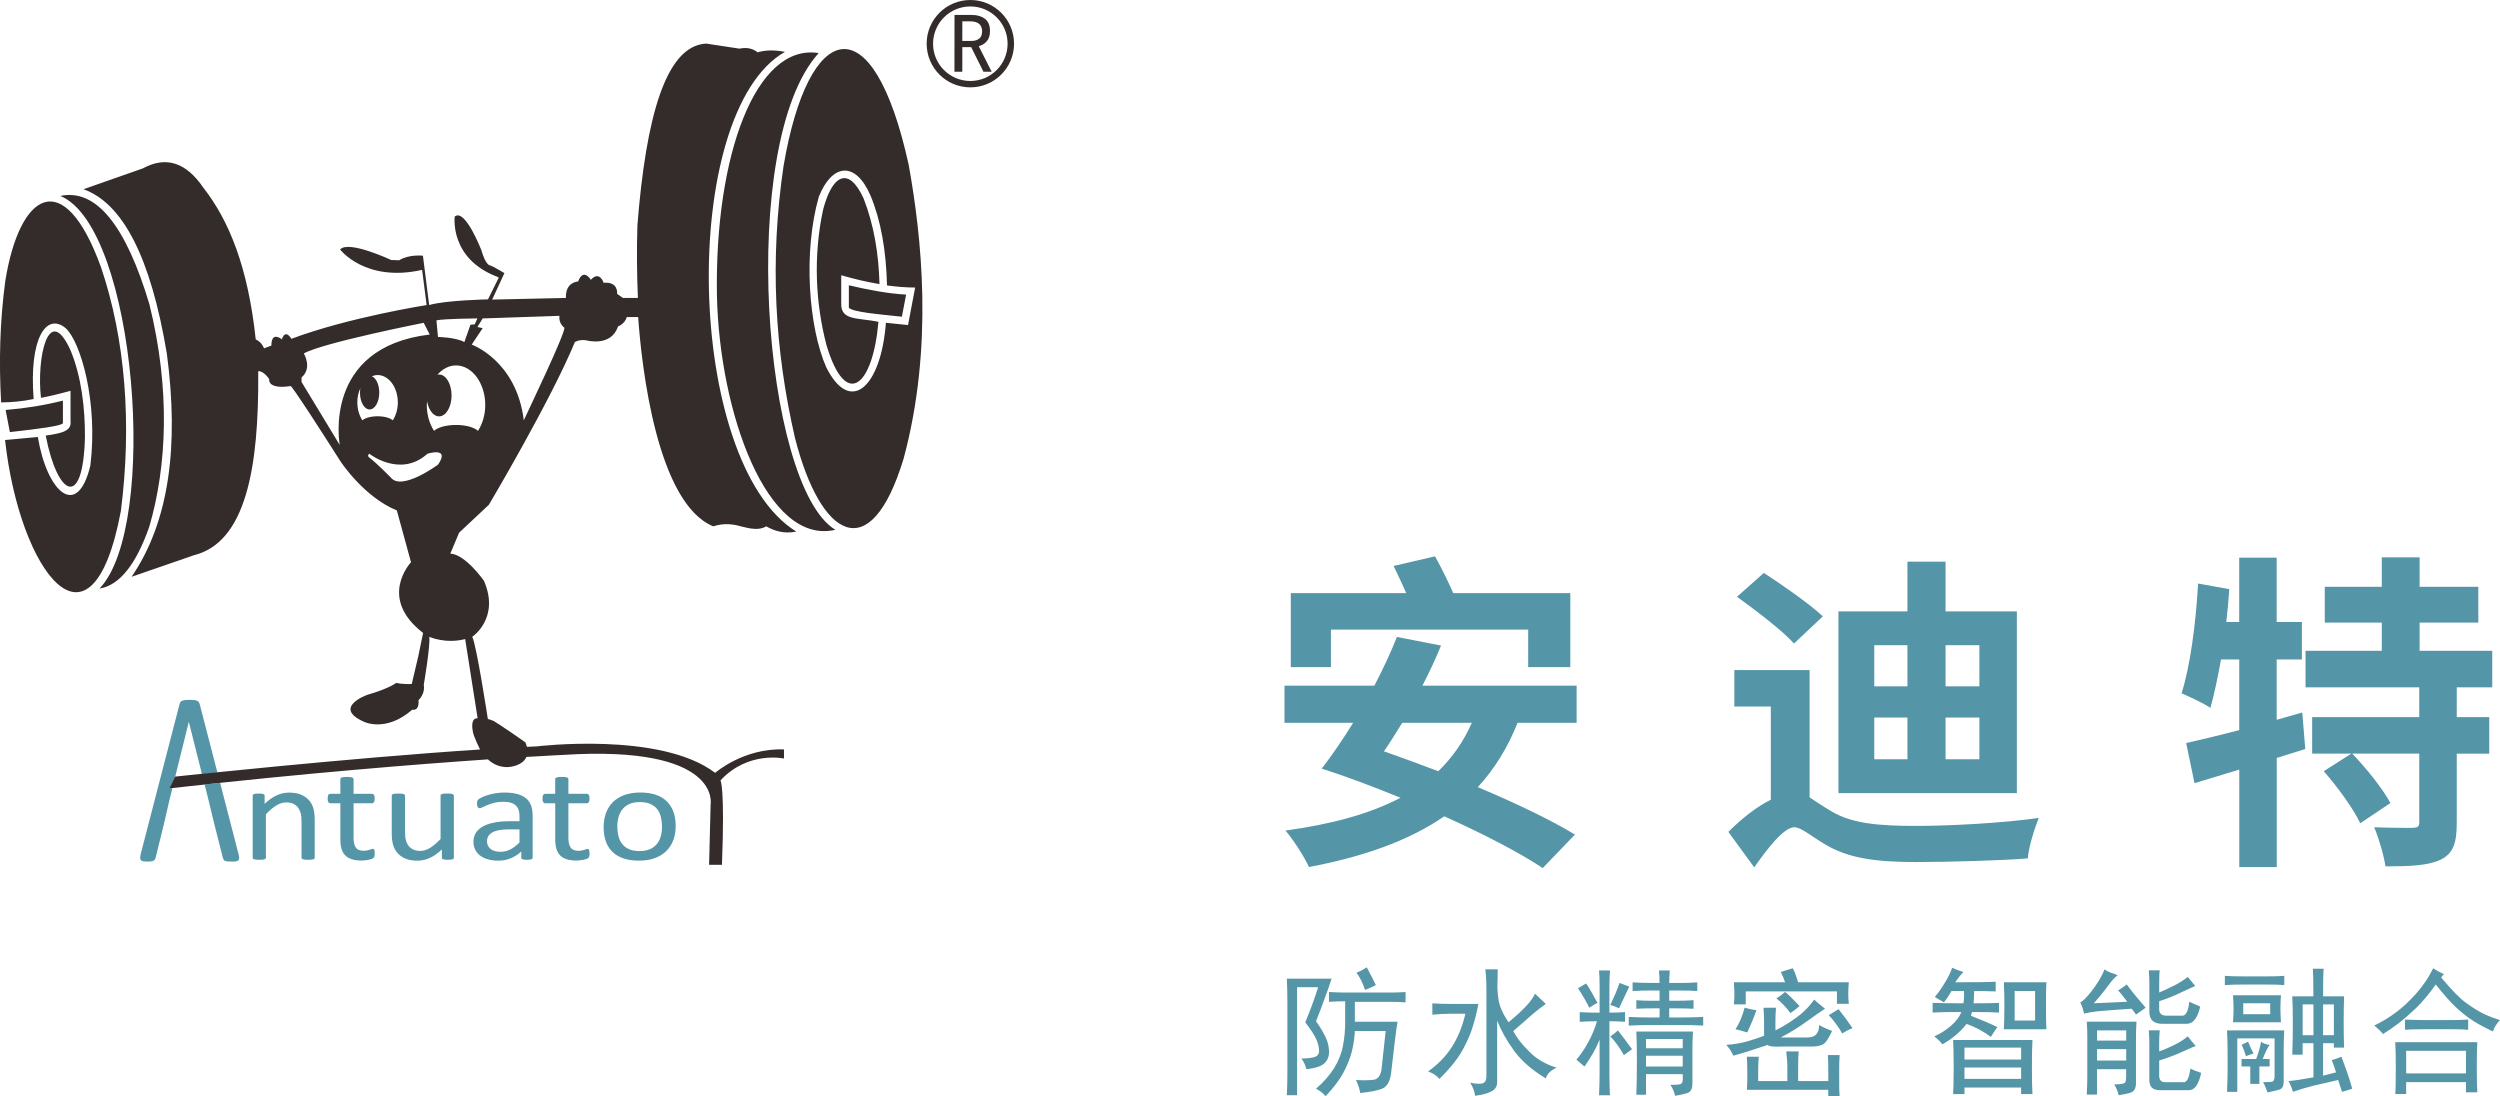
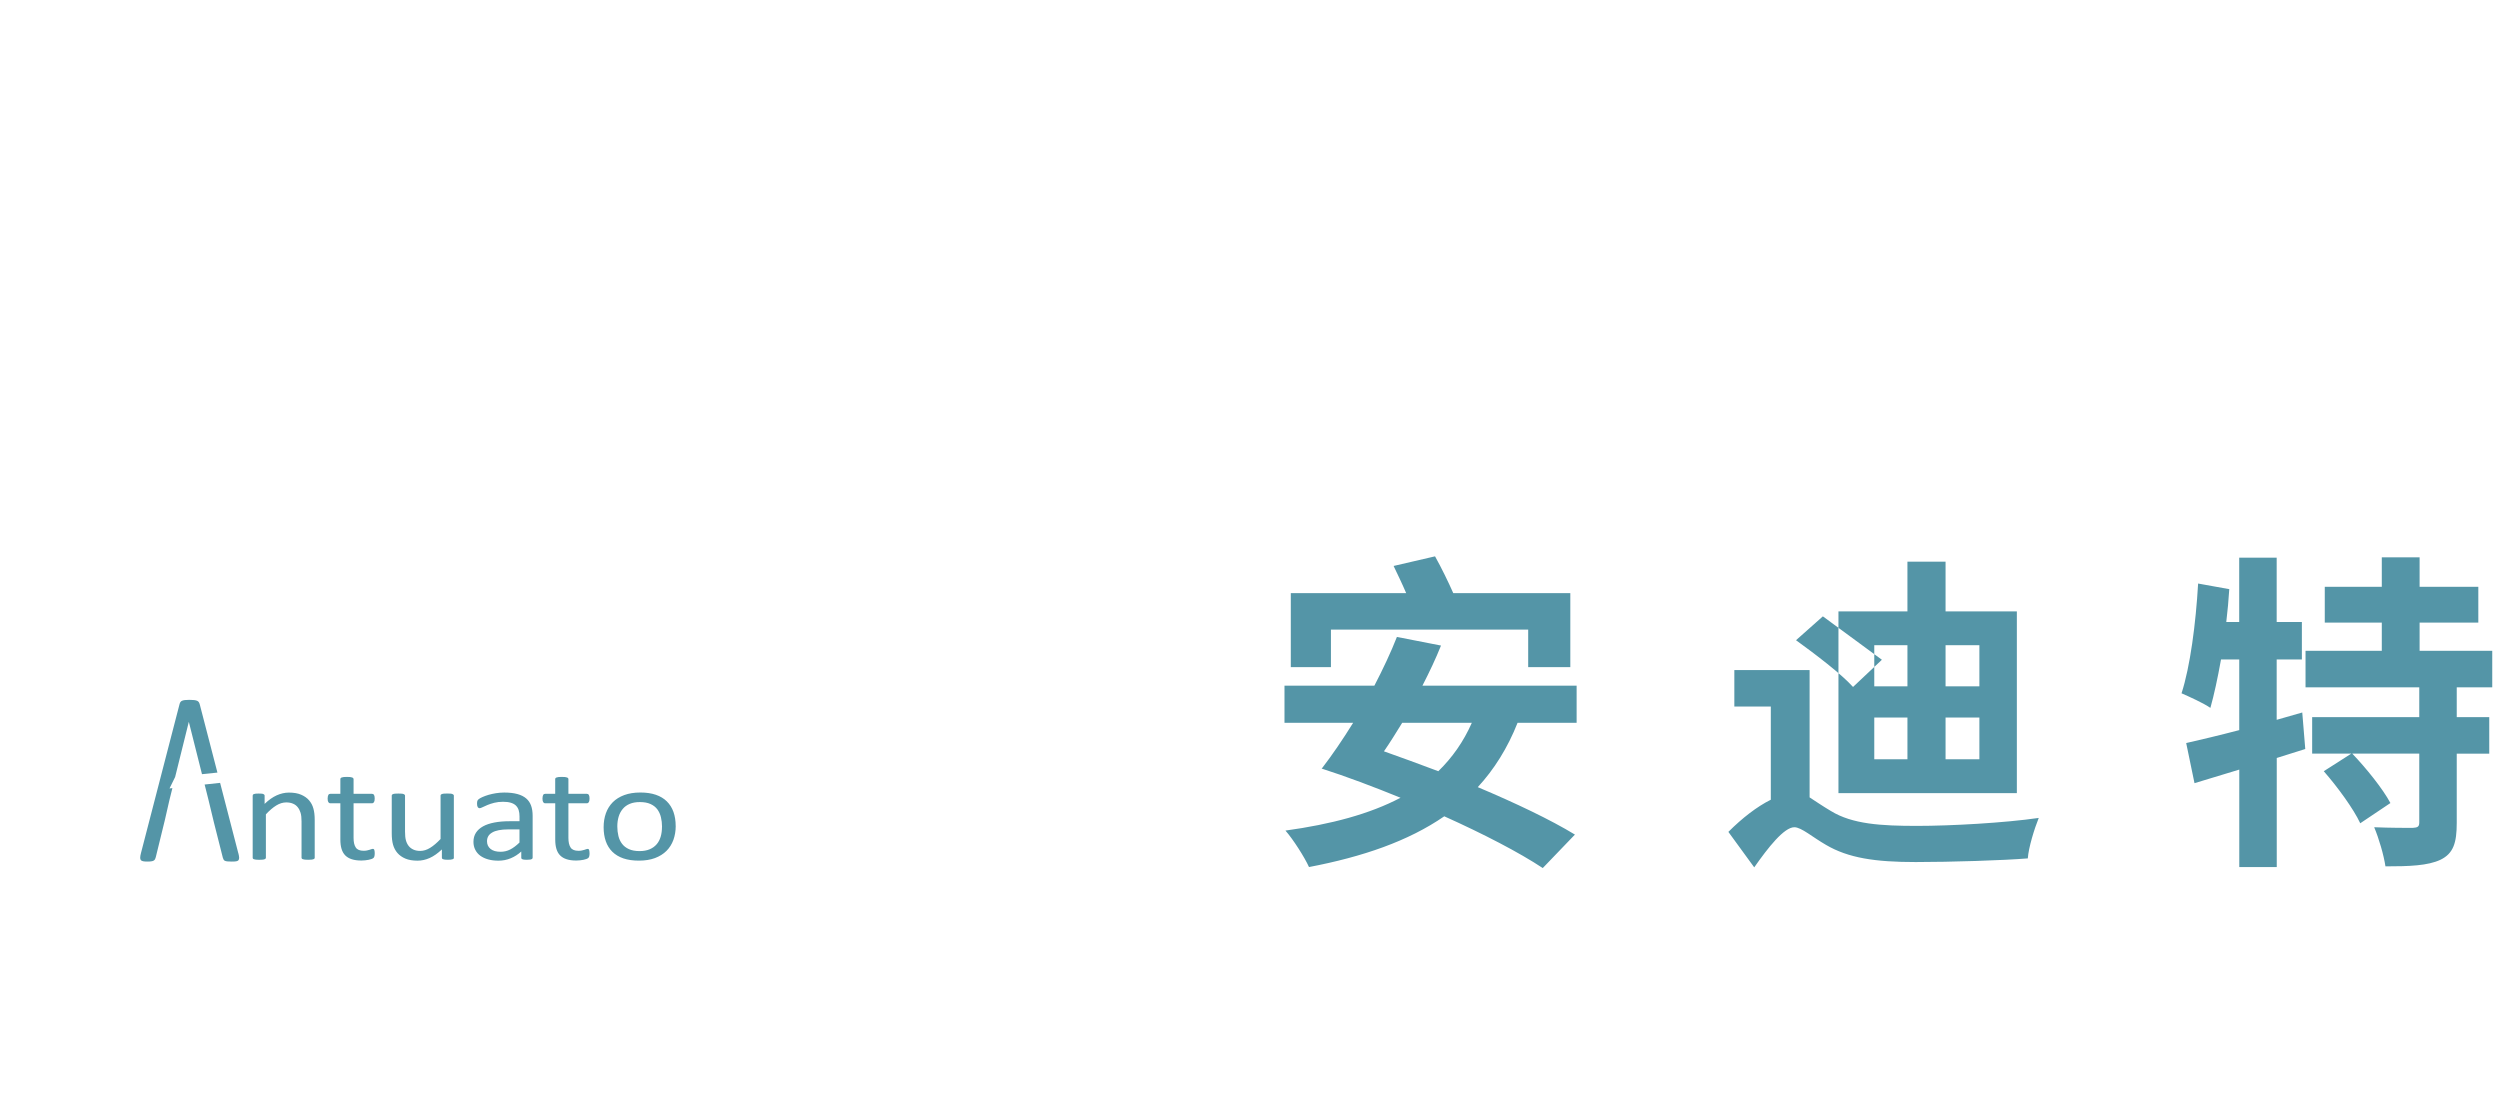
<svg xmlns="http://www.w3.org/2000/svg" xml:space="preserve" width="63.83mm" height="27.989mm" version="1.1" style="shape-rendering:geometricPrecision; text-rendering:geometricPrecision; image-rendering:optimizeQuality; fill-rule:evenodd; clip-rule:evenodd" viewBox="0 0 725.17 317.99">
  <defs>
    <style type="text/css">
   
    .fil1 {fill:#332C2B}
    .fil2 {fill:#5495A7}
    .fil0 {fill:#5495A7;fill-rule:nonzero}
   
  </style>
  </defs>
  <g id="图层_x0020_1">
    <g id="_2424427605184">
      <path class="fil0" d="M91.29 248.78c0,0.11 -0.03,0.19 -0.09,0.27 -0.07,0.08 -0.17,0.14 -0.31,0.19 -0.14,0.06 -0.33,0.09 -0.58,0.12 -0.25,0.02 -0.56,0.04 -0.93,0.04 -0.38,0 -0.7,-0.01 -0.95,-0.04 -0.25,-0.03 -0.44,-0.07 -0.58,-0.12 -0.14,-0.05 -0.24,-0.11 -0.3,-0.19 -0.06,-0.08 -0.09,-0.16 -0.09,-0.27l0 -10.53c0,-1.03 -0.09,-1.85 -0.28,-2.48 -0.19,-0.62 -0.46,-1.16 -0.82,-1.61 -0.36,-0.46 -0.81,-0.8 -1.38,-1.04 -0.57,-0.24 -1.22,-0.36 -1.96,-0.36 -0.96,0 -1.92,0.29 -2.88,0.88 -0.96,0.59 -1.97,1.44 -3.02,2.58l0 12.57c0,0.11 -0.03,0.19 -0.1,0.27 -0.06,0.08 -0.16,0.14 -0.3,0.19 -0.14,0.06 -0.33,0.09 -0.58,0.12 -0.25,0.02 -0.56,0.04 -0.95,0.04 -0.37,0 -0.68,-0.01 -0.93,-0.04 -0.25,-0.03 -0.44,-0.07 -0.59,-0.12 -0.15,-0.05 -0.25,-0.11 -0.3,-0.19 -0.05,-0.08 -0.08,-0.16 -0.08,-0.27l0 -17.98c0,-0.1 0.03,-0.2 0.07,-0.27 0.04,-0.07 0.14,-0.14 0.27,-0.2 0.14,-0.06 0.32,-0.1 0.54,-0.12 0.22,-0.02 0.5,-0.03 0.86,-0.03 0.34,0 0.62,0.01 0.85,0.03 0.22,0.02 0.4,0.06 0.52,0.12 0.12,0.06 0.21,0.13 0.27,0.2 0.06,0.07 0.08,0.17 0.08,0.27l0 2.38c1.18,-1.14 2.35,-1.96 3.52,-2.49 1.17,-0.52 2.35,-0.79 3.54,-0.79 1.4,0 2.57,0.2 3.52,0.61 0.95,0.41 1.73,0.95 2.31,1.63 0.59,0.68 1.01,1.47 1.26,2.39 0.26,0.91 0.38,2.01 0.38,3.29l0 10.96zm-22.17 -1.28l-5.28 -20.41c-1.49,0.16 -2.98,0.32 -4.49,0.48l1.06 4.22 0.19 0.78 1.45 6.03 2.58 10.2c0.07,0.22 0.15,0.39 0.22,0.54 0.07,0.14 0.2,0.26 0.36,0.35 0.17,0.08 0.41,0.14 0.72,0.18 0.32,0.04 0.74,0.05 1.28,0.05 0.53,0 0.96,-0.02 1.27,-0.07 0.31,-0.04 0.54,-0.15 0.68,-0.32 0.14,-0.16 0.2,-0.41 0.2,-0.73 -0.01,-0.32 -0.08,-0.75 -0.22,-1.28zm-6.06 -23.4l-5.12 -19.76c-0.07,-0.26 -0.16,-0.49 -0.28,-0.66 -0.12,-0.18 -0.29,-0.32 -0.51,-0.41 -0.22,-0.09 -0.51,-0.16 -0.88,-0.2 -0.36,-0.04 -0.82,-0.06 -1.37,-0.06 -0.51,0 -0.94,0.02 -1.27,0.06 -0.33,0.04 -0.61,0.11 -0.82,0.2 -0.22,0.09 -0.38,0.23 -0.49,0.4 -0.11,0.17 -0.2,0.38 -0.26,0.64l-11.18 43.16c-0.14,0.53 -0.21,0.96 -0.22,1.27 -0.01,0.33 0.05,0.57 0.18,0.74 0.13,0.18 0.35,0.28 0.67,0.35 0.32,0.06 0.72,0.09 1.22,0.09 0.48,0 0.87,-0.02 1.17,-0.07 0.3,-0.04 0.53,-0.12 0.7,-0.23 0.16,-0.11 0.29,-0.24 0.37,-0.4 0.08,-0.15 0.15,-0.34 0.2,-0.55l2.65 -10.83 1.2 -5.26 0.14 -0.6 0.84 -3.37c-0.28,0.03 -0.56,0.06 -0.84,0.1l1.63 -3.32 3.96 -15.97 0.02 0 3.81 15.15c1.35,-0.14 2.84,-0.29 4.48,-0.46zm132.94 15.49c0,1.46 -0.23,2.81 -0.67,4.04 -0.45,1.23 -1.12,2.3 -2.01,3.19 -0.89,0.89 -2.01,1.59 -3.35,2.09 -1.34,0.5 -2.89,0.74 -4.66,0.74 -1.72,0 -3.22,-0.22 -4.49,-0.65 -1.28,-0.44 -2.34,-1.08 -3.2,-1.92 -0.85,-0.84 -1.48,-1.86 -1.9,-3.05 -0.42,-1.2 -0.63,-2.56 -0.63,-4.08 0,-1.46 0.22,-2.81 0.66,-4.05 0.44,-1.23 1.11,-2.29 1.99,-3.19 0.89,-0.89 2,-1.58 3.34,-2.08 1.33,-0.49 2.88,-0.74 4.67,-0.74 1.72,0 3.21,0.22 4.49,0.66 1.28,0.44 2.34,1.08 3.19,1.92 0.85,0.84 1.49,1.86 1.92,3.06 0.42,1.2 0.64,2.55 0.64,4.06zm-3.97 0.22l0 0c0,-0.97 -0.11,-1.89 -0.32,-2.76 -0.21,-0.87 -0.56,-1.62 -1.04,-2.28 -0.49,-0.65 -1.14,-1.16 -1.97,-1.54 -0.83,-0.38 -1.86,-0.57 -3.09,-0.57 -1.14,0 -2.12,0.17 -2.94,0.52 -0.82,0.34 -1.5,0.83 -2.03,1.47 -0.53,0.63 -0.93,1.38 -1.19,2.24 -0.26,0.87 -0.39,1.81 -0.39,2.83 0,0.99 0.11,1.91 0.32,2.78 0.21,0.87 0.56,1.62 1.06,2.27 0.49,0.65 1.15,1.16 1.98,1.54 0.83,0.38 1.86,0.57 3.09,0.57 1.12,0 2.1,-0.17 2.93,-0.52 0.83,-0.35 1.5,-0.84 2.04,-1.46 0.53,-0.62 0.92,-1.37 1.17,-2.23 0.25,-0.87 0.37,-1.82 0.37,-2.86zm-21.02 7.65c0,0.39 -0.03,0.69 -0.09,0.92 -0.06,0.22 -0.15,0.39 -0.28,0.5 -0.13,0.11 -0.31,0.21 -0.56,0.3 -0.24,0.09 -0.53,0.17 -0.84,0.23 -0.32,0.06 -0.65,0.11 -1.01,0.15 -0.36,0.04 -0.71,0.06 -1.07,0.06 -1.09,0 -2.01,-0.12 -2.79,-0.37 -0.77,-0.24 -1.41,-0.62 -1.9,-1.12 -0.5,-0.5 -0.85,-1.13 -1.08,-1.9 -0.23,-0.76 -0.34,-1.67 -0.34,-2.71l0 -10.51 -2.93 0c-0.23,0 -0.42,-0.11 -0.56,-0.32 -0.14,-0.21 -0.21,-0.56 -0.21,-1.04 0,-0.25 0.02,-0.47 0.06,-0.64 0.04,-0.17 0.09,-0.31 0.15,-0.43 0.06,-0.11 0.14,-0.19 0.24,-0.24 0.1,-0.04 0.21,-0.07 0.34,-0.07l2.9 0 0 -4.27c0,-0.1 0.03,-0.18 0.08,-0.26 0.05,-0.08 0.16,-0.15 0.3,-0.21 0.15,-0.06 0.34,-0.1 0.59,-0.13 0.25,-0.03 0.56,-0.04 0.93,-0.04 0.39,0 0.71,0.01 0.96,0.04 0.24,0.03 0.44,0.07 0.58,0.13 0.14,0.06 0.24,0.13 0.3,0.21 0.06,0.08 0.09,0.17 0.09,0.26l0 4.27 5.36 0c0.12,0 0.23,0.03 0.33,0.07 0.09,0.05 0.17,0.13 0.24,0.24 0.07,0.12 0.12,0.26 0.15,0.43 0.03,0.17 0.05,0.39 0.05,0.64 0,0.48 -0.07,0.82 -0.21,1.04 -0.14,0.21 -0.32,0.32 -0.56,0.32l-5.36 0 0 10.03c0,1.24 0.21,2.17 0.64,2.81 0.42,0.64 1.18,0.95 2.29,0.95 0.36,0 0.67,-0.03 0.95,-0.09 0.28,-0.06 0.53,-0.12 0.75,-0.19 0.22,-0.07 0.4,-0.13 0.55,-0.19 0.16,-0.06 0.3,-0.09 0.42,-0.09 0.08,0 0.15,0.02 0.22,0.05 0.07,0.04 0.12,0.1 0.16,0.19 0.04,0.09 0.07,0.22 0.1,0.37 0.03,0.16 0.05,0.36 0.05,0.6zm-16.52 1.34c0,0.16 -0.06,0.28 -0.18,0.36 -0.12,0.08 -0.29,0.14 -0.51,0.18 -0.22,0.04 -0.53,0.06 -0.95,0.06 -0.4,0 -0.72,-0.01 -0.97,-0.06 -0.24,-0.04 -0.41,-0.1 -0.52,-0.18 -0.11,-0.07 -0.16,-0.2 -0.16,-0.36l0 -1.8c-0.91,0.84 -1.93,1.49 -3.05,1.96 -1.12,0.47 -2.31,0.7 -3.56,0.7 -1.1,0 -2.1,-0.12 -2.99,-0.37 -0.89,-0.24 -1.65,-0.61 -2.28,-1.06 -0.63,-0.47 -1.12,-1.04 -1.46,-1.72 -0.35,-0.68 -0.53,-1.45 -0.53,-2.31 0,-1.01 0.24,-1.89 0.72,-2.64 0.48,-0.74 1.17,-1.36 2.07,-1.86 0.9,-0.5 2,-0.86 3.3,-1.11 1.3,-0.25 2.77,-0.37 4.39,-0.37l2.88 0 0 -1.4c0,-0.69 -0.08,-1.3 -0.25,-1.84 -0.17,-0.54 -0.45,-0.97 -0.82,-1.33 -0.38,-0.36 -0.87,-0.62 -1.48,-0.8 -0.6,-0.18 -1.34,-0.27 -2.23,-0.27 -0.94,0 -1.79,0.1 -2.54,0.29 -0.75,0.2 -1.41,0.4 -1.97,0.64 -0.56,0.23 -1.03,0.44 -1.42,0.64 -0.38,0.19 -0.66,0.29 -0.85,0.29 -0.13,0 -0.23,-0.02 -0.32,-0.08 -0.09,-0.05 -0.17,-0.13 -0.24,-0.24 -0.07,-0.11 -0.12,-0.25 -0.15,-0.41 -0.03,-0.17 -0.05,-0.35 -0.05,-0.55 0,-0.34 0.03,-0.6 0.08,-0.79 0.06,-0.2 0.18,-0.37 0.4,-0.55 0.21,-0.17 0.57,-0.38 1.08,-0.61 0.51,-0.23 1.1,-0.44 1.76,-0.64 0.66,-0.19 1.39,-0.35 2.18,-0.48 0.79,-0.12 1.59,-0.19 2.39,-0.19 1.5,0 2.78,0.15 3.83,0.44 1.05,0.29 1.9,0.72 2.56,1.29 0.65,0.56 1.12,1.27 1.41,2.1 0.3,0.84 0.44,1.82 0.44,2.94l0 12.12zm-3.81 -8.21l-3.27 0c-1.05,0 -1.97,0.08 -2.74,0.23 -0.77,0.15 -1.42,0.38 -1.92,0.68 -0.51,0.3 -0.89,0.65 -1.13,1.08 -0.24,0.42 -0.36,0.9 -0.36,1.45 0,0.93 0.35,1.67 1.03,2.23 0.69,0.55 1.65,0.82 2.89,0.82 1.01,0 1.94,-0.22 2.8,-0.66 0.86,-0.44 1.76,-1.11 2.7,-2.02l0 -3.82zm-19.02 8.19c0,0.11 -0.03,0.19 -0.08,0.27 -0.06,0.08 -0.15,0.14 -0.29,0.19 -0.14,0.06 -0.32,0.09 -0.55,0.12 -0.22,0.02 -0.5,0.04 -0.82,0.04 -0.35,0 -0.64,-0.01 -0.87,-0.04 -0.22,-0.03 -0.4,-0.07 -0.54,-0.12 -0.13,-0.05 -0.22,-0.11 -0.27,-0.19 -0.04,-0.08 -0.07,-0.16 -0.07,-0.27l0 -2.38c-1.19,1.13 -2.37,1.96 -3.53,2.48 -1.16,0.52 -2.34,0.78 -3.53,0.78 -1.39,0 -2.57,-0.2 -3.52,-0.6 -0.95,-0.4 -1.72,-0.95 -2.31,-1.63 -0.59,-0.68 -1.01,-1.48 -1.27,-2.39 -0.26,-0.91 -0.38,-2.02 -0.38,-3.32l0 -10.91c0,-0.1 0.02,-0.2 0.08,-0.27 0.05,-0.07 0.16,-0.14 0.31,-0.2 0.15,-0.06 0.36,-0.1 0.6,-0.12 0.25,-0.02 0.56,-0.03 0.93,-0.03 0.37,0 0.68,0.01 0.93,0.03 0.25,0.02 0.44,0.06 0.59,0.12 0.15,0.06 0.25,0.13 0.32,0.2 0.06,0.07 0.09,0.17 0.09,0.27l0 10.46c0,1.05 0.09,1.9 0.27,2.53 0.18,0.63 0.45,1.17 0.81,1.62 0.36,0.45 0.82,0.79 1.38,1.04 0.56,0.25 1.21,0.37 1.95,0.37 0.96,0 1.92,-0.3 2.87,-0.89 0.95,-0.58 1.96,-1.44 3.03,-2.57l0 -12.57c0,-0.1 0.03,-0.2 0.08,-0.27 0.06,-0.07 0.16,-0.14 0.32,-0.2 0.15,-0.06 0.35,-0.1 0.59,-0.12 0.24,-0.02 0.56,-0.03 0.94,-0.03 0.37,0 0.68,0.01 0.93,0.03 0.24,0.02 0.44,0.06 0.58,0.12 0.14,0.06 0.25,0.13 0.31,0.2 0.07,0.07 0.1,0.17 0.1,0.27l0 17.98zm-22.97 -1.32c0,0.39 -0.03,0.69 -0.09,0.92 -0.06,0.22 -0.16,0.39 -0.28,0.5 -0.12,0.11 -0.31,0.21 -0.56,0.3 -0.25,0.09 -0.53,0.17 -0.85,0.23 -0.31,0.06 -0.65,0.11 -1.01,0.15 -0.36,0.04 -0.71,0.06 -1.07,0.06 -1.09,0 -2.01,-0.12 -2.78,-0.37 -0.78,-0.24 -1.41,-0.62 -1.91,-1.12 -0.49,-0.5 -0.85,-1.13 -1.08,-1.9 -0.23,-0.76 -0.34,-1.67 -0.34,-2.71l0 -10.51 -2.92 0c-0.23,0 -0.42,-0.11 -0.56,-0.32 -0.14,-0.21 -0.21,-0.56 -0.21,-1.04 0,-0.25 0.02,-0.47 0.06,-0.64 0.04,-0.17 0.09,-0.31 0.15,-0.43 0.06,-0.11 0.14,-0.19 0.24,-0.24 0.1,-0.04 0.21,-0.07 0.34,-0.07l2.9 0 0 -4.27c0,-0.1 0.03,-0.18 0.08,-0.26 0.06,-0.08 0.16,-0.15 0.3,-0.21 0.14,-0.06 0.34,-0.1 0.59,-0.13 0.25,-0.03 0.56,-0.04 0.93,-0.04 0.38,0 0.71,0.01 0.95,0.04 0.25,0.03 0.44,0.07 0.58,0.13 0.14,0.06 0.24,0.13 0.3,0.21 0.06,0.08 0.1,0.17 0.1,0.26l0 4.27 5.36 0c0.12,0 0.23,0.03 0.33,0.07 0.09,0.05 0.17,0.13 0.24,0.24 0.07,0.12 0.12,0.26 0.15,0.43 0.03,0.17 0.05,0.39 0.05,0.64 0,0.48 -0.07,0.82 -0.21,1.04 -0.14,0.21 -0.33,0.32 -0.56,0.32l-5.36 0 0 10.03c0,1.24 0.21,2.17 0.64,2.8 0.42,0.64 1.19,0.95 2.29,0.95 0.36,0 0.67,-0.03 0.95,-0.09 0.28,-0.06 0.52,-0.12 0.74,-0.19 0.22,-0.07 0.4,-0.13 0.56,-0.19 0.15,-0.06 0.29,-0.09 0.42,-0.09 0.08,0 0.15,0.02 0.22,0.05 0.07,0.04 0.12,0.1 0.17,0.19 0.04,0.09 0.07,0.22 0.1,0.37 0.03,0.16 0.05,0.36 0.05,0.6z" />
-       <path class="fil1" d="M287.64 20.8l-2.38 0 -3.55 -7.12 -2.57 0 -0.01 7.12 -2.28 0 0.02 -16.46 4.95 -0.01c1.58,0 2.87,0.37 3.86,1.11 0.99,0.74 1.48,1.93 1.48,3.6 -0,1.28 -0.33,2.28 -0.99,2.99 -0.66,0.71 -1.42,1.16 -2.28,1.35l3.75 7.41zm-6.18 -20.8c7,0 12.68,5.67 12.68,12.67 0,7 -5.67,12.67 -12.68,12.67 -7,0 -12.67,-5.67 -12.67,-12.67 0,-7 5.67,-12.67 12.67,-12.67zm0 1.87c5.97,-0 10.81,4.84 10.81,10.81 0,5.97 -4.84,10.81 -10.81,10.81 -5.97,0 -10.81,-4.84 -10.81,-10.81 0,-5.97 4.84,-10.81 10.81,-10.81zm3.42 7.2c0,-0.9 -0.28,-1.6 -0.84,-2.11 -0.56,-0.51 -1.47,-0.77 -2.72,-0.77l-2.18 0 -0.01 5.68 2.77 -0c0.79,0 1.49,-0.21 2.08,-0.63 0.6,-0.42 0.89,-1.14 0.89,-2.17zm-57.17 5.97c-3.45,-0.65 -5.94,-0.46 -7.95,0.14 -1.32,-1.05 -2.99,-1.54 -5.27,-1.07 -3.22,-0.49 -6.44,-0.98 -9.66,-1.47 -11.74,0.62 -17.44,21.32 -19.94,52.63 -0.21,6.76 -0.18,13.93 0.14,21.16l-4.34 0 -1.69 -1.19c0,0 0.45,-3.63 -3.91,-3.21 0,0 -1.16,-3.66 -3.71,-0.86 0,0 -2.14,-3.62 -3.7,0.49 0,0 -3.7,0.04 -3.54,4.77l-21.39 0.47 3.56 -7.68c0,0 -3.35,-2.03 -4.22,-2.25 0,0 -1.2,0 -2.47,-4.39 0,0 -4.72,-12.29 -7.73,-9.76 0,0 -1.59,12.18 12.29,17.44l0.49 0.28 -3.13 6.3c0,0 -12.45,0.25 -17.06,1.65 0,0 -1.23,-9.96 -1.81,-14.31 0,0 -3.95,-0.5 -6.91,1.32l-2.3 -0.08c0,0 -12.42,-5.84 -14.81,-3.05 0,0 7.24,9.63 23.78,5.92l1.31 10.2c0,0 -22.54,3.54 -39.24,9.79 0,0 -1.68,-3.09 -2.75,0.16 0,0 -3.04,-2.59 -3.04,1.81l-2.14 0.79c0,0 -0.61,-1.83 -2.4,-2.58 -2.23,-21.03 -7.8,-34.58 -15.2,-44.02 -5.08,-7.47 -10.95,-9.18 -17.53,-5.6 -5.74,2.02 -11.48,4.03 -17.23,6.05 11.25,4.05 19.46,19.38 24.18,47.73 3.52,26.59 0.75,48.62 -10.23,64.69 6.03,-2.08 12.05,-4.17 18.08,-6.25 14.93,-3.72 18.92,-24.99 18.65,-53.41 0.45,-0.02 1.69,0.17 3.19,2.32 0,0 -0.7,3.05 6.21,2.02 0,0 -0.45,-1.6 14.52,21.92 0,0 6.75,10.28 16.29,14.15l4.11 15.03c0,0 -9.76,10.31 3.51,20.51l-1.43 6.91 -1.86 7.9c0,0 -2.73,0.14 -4.5,-0.33 0,0 -1.93,1.6 -8.47,3.5 0,0 -10.16,3.66 -0.91,7.78 0,0 6.34,3.21 14.03,-3.5 0,0 2.05,0.62 1.81,-2.76 0,0 2.02,-1.85 1.52,-4.44 0,0 1.98,-11.6 1.6,-13.94 0,0 4.65,2.14 10.41,0.66l3.62 22.99c0,0 -2.31,-0.49 -1.32,4.2 0.31,1.34 1.9,4.64 2.02,4.84 -37.91,2.45 -88.44,7.86 -88.44,7.86l-1.69 3.42c39.84,-4.48 72.42,-7.05 92.41,-8.41 1.47,1.36 3.38,2.32 5.82,2.24 0,0 4.18,-0.18 5.34,-2.95 6.8,-0.41 10.49,-0.58 10.49,-0.58 46.24,-2.96 42.95,14.31 42.95,14.31l-0.44 17.55 3.73 0c0.88,-22.92 -0.44,-24.46 -0.44,-24.46 8.01,-8.66 18.43,-6.36 18.43,-6.36l0 -2.64c-11.74,-0.44 -19.97,6.8 -19.97,6.8 -15.8,-12.06 -51.77,-7.68 -51.77,-7.68 -0.93,0.04 -1.88,0.08 -2.84,0.13 -0.09,-0.37 -0.21,-0.78 -0.38,-1.2 0.07,-0.1 -7.95,-5.57 -9.21,-6.28 0,0 -1.48,-0.62 -1.73,-0.58 0,0 -3.32,-21.68 -4.53,-23.86 0,0 8.12,-5.38 3.4,-16.24 0,0 -5.37,-7.68 -9.76,-7.9l2.55 -6.06 8.63 -8.09c0,0 17.88,-30.11 24.96,-47.22 0,0 1.32,-0.82 3.29,-0.49 0,0 7.24,2.05 9.21,-4.04 0,0 1.98,-0.66 2.55,-2.71l3.3 0c1.03,14.88 5.56,54.03 21.78,60.71 2.41,-0.8 5.05,-0.88 8.01,0 2.72,0.71 5.37,1.23 7.35,0 2.43,1.33 5.11,2.24 8.73,1.53 -32.38,-20.05 -34.11,-121.64 -3.3,-139.16zm-210.2 41.79c10.48,-2.18 19.02,8.74 25.81,31.39 6.16,24.93 5.07,47.04 -0.01,64.52 -3.82,10.94 -8.62,17.05 -14.45,17.98 17.36,-18.04 10.66,-104.77 -11.35,-113.88zm-17.19 59.9c2.93,-0.02 6.04,-0.28 9.43,-0.98 -1.4,-17.89 3.82,-25.18 9.31,-20.54 4.29,3.92 9.43,21.3 7.14,39.85 -3.8,15.82 -12.6,7.65 -15.23,-8.3 -3.17,0.29 -6.34,0.58 -9.51,0.88 4.19,38.1 25.06,66.16 33.6,20.56 3.21,-25.15 1.33,-49.77 -5.81,-70.81 -10.74,-29.5 -23.56,-21.76 -27.72,4.09 -1.58,11.75 -1.88,23.5 -1.21,35.25zm11.56 -1.33c1.94,-0.35 4.32,-0.88 8.57,-2.03 0,2.93 0,5.85 0,8.77 0.35,2.87 -2.39,3.53 -7.2,4.21 3.48,17.83 10.85,21.41 11.38,0.58 0.07,-8.45 -1.04,-17.78 -4.19,-25.34 -6.41,-14.09 -9.89,2.34 -8.56,13.81zm-10.26 3.52c0.41,2.14 0.82,4.28 1.23,6.42 8.42,-0.93 15.26,-1.83 15.39,-2.61 0,-2.17 0,-4.35 0,-6.52 -5.52,1.39 -11.06,2.26 -16.62,2.71zm136.86 -26.56l0 0 -0.78 1.72 -1.24 0.12 -1.77 5.02c-2.59,-1.4 -7.65,-1.48 -7.65,-1.48l-0.45 -4.81c2.18,-0.49 11.89,-0.57 11.89,-0.57zm-39.94 36.72l0 0 -11.08 -18.28 0 -1.3c3.23,-2.8 0.66,-6.97 0.66,-6.97 5.37,-3.07 34.77,-8.89 34.77,-8.89l1.76 3.4c-31.37,3.73 -26.11,32.03 -26.11,32.03zm5.1 -12.34l0 0c0,-1.52 0.33,-2.93 0.88,-4.14 -0.06,0.41 -0.11,0.84 -0.11,1.29 0,2.7 1.24,4.88 2.8,4.88 1.55,0 2.8,-2.19 2.8,-4.88 0,-2.31 -0.92,-4.23 -2.15,-4.74 0.52,-0.21 1.08,-0.36 1.66,-0.36 3.24,0 5.87,3.56 5.87,7.95 0,1.99 -0.56,3.79 -1.46,5.19 -0.75,-0.69 -2.44,-1.18 -4.41,-1.18 -1.97,0 -3.67,0.49 -4.42,1.18 -0.89,-1.39 -1.45,-3.19 -1.45,-5.19zm23.42 18.03l0 0c0,0 -10.53,7.8 -13.71,3.75 0,0 -3.95,-4.06 -6.25,-5.81 0,0 -0.74,-0.48 0,-1.1 0,0 8.99,7.13 16.89,0 0,0 6.69,-2.11 3.07,3.16zm11.59 -9.79l0 0c-1.08,-1.01 -3.52,-1.71 -6.38,-1.71 -2.86,0 -5.3,0.7 -6.38,1.71 -1.29,-2.02 -2.1,-4.62 -2.1,-7.49 0,-0.38 0.06,-0.74 0.08,-1.12 0.44,2.54 1.82,4.41 3.48,4.41 2,0 3.63,-2.72 3.63,-6.07 0,-3.36 -1.63,-6.08 -3.63,-6.08 -0.17,0 -0.33,0.04 -0.49,0.08 1.47,-1.67 3.34,-2.71 5.41,-2.71 4.68,0 8.48,5.14 8.48,11.49 0,2.87 -0.81,5.47 -2.1,7.49zm13.28 -3.05c-2.11,-17.36 -15.11,-21.97 -15.11,-21.97l3.18 -4.77 -1.52 -0.33 1.52 -2.49 22.26 -0.75c-0.25,2.35 1.44,3.42 1.44,3.42 0.36,1.51 -10.54,24.18 -11.77,26.89zm85.54 -106.53c-18.2,-2.94 -30.19,29.6 -29.52,70.21 0.71,34.06 14.55,72.75 34.35,68.07 -21.04,-12.67 -28.5,-112.25 -4.83,-138.28zm17.64 67.01c-0.23,-8.77 -1.6,-17.1 -4.6,-24.81 -4.32,-9.51 -9.15,-6.97 -11.79,3.35 -2.86,13.46 -2.16,27.04 1.01,39.16 5.71,19.06 13.48,11.72 15.07,-6.76 -5.9,-1.23 -10.9,-0.28 -10.79,-5.25 0,-2.75 0,-5.51 0,-8.26 3.68,1.08 7.37,1.94 11.09,2.57zm-27.8 -34.42c7.14,-42.05 25.83,-47.84 36.28,-0.12 3.69,20.53 7.31,52.57 -1.5,85.22 -9.66,31.76 -24.08,22.99 -31.5,-6.07 -5.89,-25.66 -7.37,-51.42 -3.29,-79.03zm10.23 9c3.71,-9.25 10.45,-10.63 14.96,-0.27 2.98,7.13 4.54,15.87 4.79,26.08 2.74,0.37 5.46,0.61 8.16,0.61 -0.69,3.7 -1.37,7.32 -2.06,10.88 -2.14,-0.22 -4.28,-0.44 -6.42,-0.66 -1.44,18.81 -10.37,26.82 -17.31,12.89 -5.06,-11.46 -6.78,-33.26 -2.13,-49.52zm8.67 25.76c5.63,1.33 11.2,2.4 16.62,2.71 -0.41,2.14 -0.82,4.28 -1.23,6.41 -6.73,-0.71 -14.31,-1.34 -15.38,-2.61 0,-2.17 0,-4.35 0,-6.52z" />
-       <path class="fil2" d="M403.49 311.41c-0.32,2.32 -1.12,3.73 -2.44,4.33 -1.28,0.56 -3.45,1 -6.49,1.32 -0.2,-1.24 -0.6,-2.48 -1.24,-3.77 2.28,0.12 4.01,0.08 5.17,-0.08 1.12,-0.16 1.88,-1.08 2.21,-2.73l1.24 -11.42 -8.94 0c-0.08,1.96 -0.4,3.93 -0.84,5.85 -0.48,1.92 -1.28,3.93 -2.37,6.05 -1.08,2.08 -2.84,4.41 -5.25,7.01 -0.84,-0.92 -1.76,-1.64 -2.81,-2.16 2.2,-1.88 3.93,-3.89 5.25,-5.97 1.28,-2.08 2.16,-4.25 2.57,-6.49 0.44,-2.24 0.64,-4.45 0.64,-6.65l0 -6.25c-1.48,0 -3.05,0.04 -4.69,0.16l0 -2.85c2.08,0.12 3.73,0.16 5.01,0.16l12.67 0c1.36,0 2.89,-0.04 4.53,-0.16l0 3.01c-1.56,-0.12 -3.09,-0.16 -4.53,-0.16l-10.18 0 0 5.77 12.38 0c-0.2,1.16 -0.48,3.09 -0.8,5.81l-1.08 9.22zm-27.25 -25.05l0 31.34 -2.97 0c0.12,-2.2 0.16,-4.37 0.16,-6.45l0 -20.2c0,-2.16 -0.04,-4.57 -0.16,-7.17l12.99 0c-0.6,1.88 -1.32,3.89 -2.12,6.01 -0.76,2.16 -1.56,4.25 -2.4,6.33 1.24,1.8 2.2,3.37 2.81,4.73 0.64,1.32 0.96,2.77 0.96,4.21 0,1.36 -0.44,2.44 -1.36,3.29 -0.88,0.84 -2.61,1.4 -5.21,1.72 -0.24,-1.04 -0.68,-2.08 -1.44,-3.13 2,0 3.37,-0.2 4.17,-0.56 0.76,-0.36 1.08,-1.12 0.92,-2.32 -0.16,-1.2 -0.56,-2.41 -1.24,-3.61 -0.68,-1.2 -1.6,-2.53 -2.73,-4.01 1.44,-3.45 2.68,-6.81 3.73,-10.18l-6.09 0zm19.72 0.8c-0.6,-1.88 -1.44,-3.57 -2.48,-5.01 1.12,-0.44 2.12,-0.96 2.97,-1.56 1.16,2.16 2.04,3.89 2.65,5.17 -0.8,0.4 -1.84,0.88 -3.13,1.4zm38.48 -5.97c0,1.56 -0.04,3 -0.08,4.25 -0.04,1.24 0.04,2.77 0.32,4.61 0.28,1.84 1.24,4.01 2.89,6.49 4.29,-3.53 6.85,-6.29 7.69,-8.3 1.12,1.04 2.16,2.04 3.13,2.97 -1.36,0.96 -2.69,2 -4.01,3.13 -1.28,1.16 -3.09,2.72 -5.41,4.73 0.84,1.76 2.36,3.73 4.57,5.93 2.16,2.21 4.85,3.77 7.98,4.69 -1.76,0.84 -2.81,1.88 -3.13,3.13 -3.97,-2.4 -7.01,-5.05 -9.18,-7.98 -2.12,-2.93 -3.77,-5.85 -4.93,-8.78l0 17.39c0.12,1.48 -0.44,2.52 -1.64,3.13 -1.2,0.64 -2.77,1.04 -4.77,1.28 -0.12,-1.16 -0.56,-2.4 -1.4,-3.77 1.68,0.32 2.89,0.36 3.61,0.16 0.72,-0.24 1.08,-0.92 1.08,-2.04l0 -24.73c0,-2.64 -0.08,-4.73 -0.32,-6.29l3.61 0zm-5.61 10.02c-0.52,2.85 -1.2,5.37 -1.96,7.62 -0.8,2.24 -1.84,4.45 -3.13,6.65 -1.32,2.16 -3.37,4.69 -6.21,7.49 -0.72,-0.92 -1.8,-1.64 -3.29,-2.16 2.93,-2.08 5.25,-4.49 6.97,-7.21 1.72,-2.73 3.01,-5.89 3.85,-9.54l-4.25 0c-1.56,0 -3.33,0.08 -5.33,0.28l0 -3.29c1.88,0.12 3.61,0.16 5.17,0.16l8.18 0zm62.25 8.02c-0.12,1.96 -0.16,3.85 -0.16,5.61l0 9.42c0,1.56 -0.48,2.49 -1.48,2.81 -1,0.32 -2.16,0.56 -3.53,0.8 -0.32,-1.28 -0.76,-2.32 -1.4,-3.17 1.44,0 2.44,-0.08 2.89,-0.2 0.48,-0.16 0.72,-0.6 0.72,-1.36l0 -1.56 -10.66 0 0 5.97 -2.81 0c0.12,-2.93 0.16,-6.17 0.16,-9.74 0,-3.53 -0.04,-6.41 -0.16,-8.58l16.43 0zm-27.09 -13.47c0,-1.8 -0.04,-3.21 -0.16,-4.25l3.17 0c-0.12,1.88 -0.16,3.33 -0.16,4.41l0 7.82c1.64,0 3.17,-0.04 4.53,-0.16l0 2.81c-1.36,-0.08 -2.89,-0.16 -4.53,-0.16l0 15.35c0,1.68 0.04,3.73 0.16,6.13l-3.17 0c0.12,-2.4 0.16,-4.45 0.16,-6.13l0 -10.02c-0.92,2.41 -2.4,5.01 -4.37,7.82 -0.72,-0.6 -1.52,-1.28 -2.36,-2 1.04,-1.16 2.12,-2.69 3.21,-4.65 1.12,-1.92 2.04,-4.09 2.77,-6.49 -1.88,0 -3.57,0.08 -5.01,0.16l0 -2.81c1.44,0.12 3.37,0.16 5.77,0.16l0 -7.98zm17.39 -0.64c0,-1.24 -0.04,-2.44 -0.16,-3.61l3.13 0c-0.08,1.36 -0.16,2.57 -0.16,3.61l3.45 0c1.76,0 3.33,-0.04 4.69,-0.16l0 2.52c-1.44,-0.12 -3,-0.16 -4.69,-0.16l-3.45 0 0 2.97 2.2 0c1.68,0 3.29,-0.04 4.85,-0.16l0 2.49c-1.56,-0.08 -3.25,-0.12 -5.01,-0.12l-2.04 0 0 2.64 3.77 0c1.88,0 3.93,-0.04 6.09,-0.16l0 2.52c-2.08,-0.12 -4.13,-0.16 -6.09,-0.16l-9.38 0c-1.68,0 -3.73,0.04 -6.13,0.16l0 -2.52c2.2,0.12 4.17,0.16 5.97,0.16l2.97 0 0 -2.64 -2.37 0c-1.56,0 -3.01,0.04 -4.37,0.12l0 -2.49c1.44,0.12 2.73,0.16 3.77,0.16l2.97 0 0 -2.97 -2.53 0c-1.64,0 -3.45,0.04 -5.29,0.16l0 -2.52c1.84,0.12 3.65,0.16 5.29,0.16l2.53 0zm6.73 24.25l0 -3.13 -10.66 0 0 3.13 10.66 0zm0 -5.29l0 -2.69 -10.66 0 0 2.69 10.66 0zm-15.51 -17.88c-1.44,3.05 -2.44,5.13 -2.97,6.29 -0.84,-0.44 -1.68,-0.76 -2.52,-0.96 1.04,-2.2 1.96,-4.33 2.68,-6.41 1.12,0.4 2.08,0.8 2.81,1.08zm-3.29 12.7c1.48,1.88 2.81,3.69 4.09,5.45 -0.76,0.52 -1.52,1.12 -2.36,1.72 -1.16,-2.08 -2.44,-3.89 -3.93,-5.45 0.84,-0.52 1.56,-1.12 2.2,-1.72zm-9.22 -13.63c1.04,1.56 2.12,3.45 3.29,5.65 -0.64,0.28 -1.4,0.76 -2.36,1.4 -0.84,-1.68 -1.92,-3.57 -3.29,-5.65 0.92,-0.52 1.72,-1 2.36,-1.4zm69.3 7.33c-1.44,0.96 -3.25,2.2 -5.41,3.77 -2.12,1.56 -4.61,3.09 -7.42,4.57l7.82 0c2.2,0 3.29,-1.2 3.29,-3.61 1.04,0.6 2.28,1.2 3.77,1.72 -1.04,2.28 -1.96,3.61 -2.77,3.97 -0.76,0.36 -1.84,0.56 -3.21,0.56l-8.3 0c-2.69,0.12 -4.17,-0.04 -4.37,-0.48 -4.37,1.48 -7.73,2.53 -10.02,3.13 -0.4,-1.04 -1.08,-2.08 -2.04,-3.13 2.52,-0.2 4.61,-0.56 6.33,-1.08 1.72,-0.52 3.29,-1.04 4.65,-1.56l0 -4.09c0,-1.04 -0.08,-2.41 -0.16,-4.05l3.61 0c-0.12,1.56 -0.16,2.84 -0.16,3.89l0 2.68c1.56,-0.76 3.45,-1.84 5.61,-3.37 2.21,-1.52 4.09,-3.37 5.65,-5.57 0.6,0.64 1.68,1.52 3.13,2.65zm-22.56 17.55c0,-1.16 -0.04,-2.36 -0.12,-3.61l3.45 0c-0.12,1.48 -0.16,2.73 -0.16,3.77l0 3.29 8.46 0 0 -4.37c0,-1.08 -0.12,-2.48 -0.32,-4.25l3.61 0c-0.12,1.16 -0.16,2.61 -0.16,4.37l0 4.25 8.74 0 0 -3.93c0,-1.04 -0.04,-2.24 -0.12,-3.61l3.41 0c-0.08,1.28 -0.12,2.52 -0.12,3.77l0 5.17c0,0.84 0.04,1.84 0.12,2.97l-3.29 0 0 -1.84 -23.61 0c0.08,-1.04 0.12,-2.04 0.12,-3l0 -2.97zm26.01 -18.96l0 -3.61 -26.45 0 0 3.77 -3.45 0c0.08,-0.6 0.16,-1.56 0.16,-2.81 0,-1.24 -0.08,-2.44 -0.16,-3.61l14.87 0c-0.32,-0.92 -0.72,-1.92 -1.24,-2.97 0.92,-0.32 2.08,-0.68 3.45,-1.08 0.4,0.6 0.92,1.96 1.56,4.05l14.71 0c-0.12,1.36 -0.16,2.52 -0.16,3.45 0,0.84 0.04,1.76 0.16,2.81l-3.45 0zm-23.33 1.88c-0.64,1.76 -1.52,3.93 -2.69,6.41 -1.32,-0.4 -2.48,-0.72 -3.41,-0.92 1.12,-1.68 2,-3.77 2.65,-6.25 1.04,0.28 2.2,0.56 3.45,0.76zm23.81 -0.32c1.36,1.68 2.69,3.53 4.05,5.49 -1.12,0.44 -2.12,0.96 -2.97,1.56 -1.16,-1.96 -2.44,-3.77 -3.93,-5.33 0.84,-0.52 1.8,-1.08 2.84,-1.72zm-13.95 1.12c-1.44,-1.88 -2.81,-3.29 -4.09,-4.25 0.84,-0.52 1.68,-1.12 2.52,-1.88 0.84,0.64 2.24,2 4.21,4.09 -0.8,0.72 -1.72,1.4 -2.64,2.04zm70.19 7.82c-0.12,1.76 -0.16,4.37 -0.16,7.82 0,3.45 0.04,6.09 0.16,7.85l-3.29 0 0 -1.88 -16.43 0 0 1.88 -3.29 0c0.08,-1.68 0.16,-4.25 0.16,-7.69 0,-3.53 -0.08,-6.21 -0.16,-7.98l23 0zm-20.04 -19.72c-0.72,0.72 -1.52,1.72 -2.37,2.97 5.65,0 9.58,-0.04 11.74,-0.16l0 2.81c-2.28,-0.08 -4.37,-0.12 -6.25,-0.12 0,0.92 -0.04,2.12 -0.16,3.57 3.33,0 5.81,-0.04 7.37,-0.12l0 2.81c-1.56,-0.12 -4.17,-0.16 -7.85,-0.16l-0.28 1.08c3.21,1.28 5.77,2.36 7.66,3.29 -0.84,1.16 -1.44,2.08 -1.88,2.84 -2.28,-1.68 -4.65,-2.93 -7.05,-3.77 -1.76,2.28 -4.13,4.29 -7.01,5.93 -0.64,-0.84 -1.44,-1.6 -2.36,-2.32 1.76,-0.76 3.41,-1.8 4.93,-3.13 1.52,-1.36 2.48,-2.68 2.89,-3.93 -3.85,0 -6.61,0.04 -8.3,0.16l0 -2.81c1.68,0.08 4.65,0.12 8.94,0.12 0.2,-1.32 0.24,-2.53 0.16,-3.57l-3.61 0c-0.64,1.12 -1.36,2.24 -2.21,3.29 -1.12,-0.64 -2.04,-1.16 -2.64,-1.56 0.84,-0.96 1.8,-2.32 2.89,-4.09 1.08,-1.76 1.8,-3.25 2.12,-4.37 0.84,0.4 1.92,0.8 3.29,1.24zm11.74 16.59c0.08,-1.68 0.16,-3.93 0.16,-6.73 0,-2.93 -0.08,-5.21 -0.16,-6.89l12.34 0c-0.08,1.24 -0.12,3.45 -0.12,6.57 0,3.13 0.04,5.49 0.12,7.05l-12.34 0zm5.01 8.78l0 -3.45 -16.43 0 0 3.45 16.43 0zm0 5.61l0 -3.29 -16.43 0 0 3.29 16.43 0zm4.05 -16.91l0 -8.58 -5.93 0 0 8.58 5.93 0zm22.97 18.52c1.88,0 2.93,-0.2 3.17,-0.56 0.2,-0.36 0.28,-0.92 0.28,-1.64l0 -2.2 -8.46 0 0 7.37 -2.97 0c0.12,-2.08 0.16,-3.97 0.16,-5.65l0 -10.5c0,-1.88 -0.04,-3.53 -0.16,-5.01l14.43 0c-0.12,1.56 -0.16,3.29 -0.16,5.17l0 13.15c-0.12,1.16 -0.6,1.88 -1.4,2.21 -0.84,0.32 -2.04,0.56 -3.61,0.8 -0.2,-0.96 -0.64,-2 -1.28,-3.13zm23.65 -11.14c-0.4,0.12 -1.64,0.64 -3.65,1.56 -2.04,0.96 -4.37,1.84 -6.97,2.65l0 4.41c0,1.24 0.56,1.88 1.72,1.88l5.61 0c0.84,-0.2 1.4,-1.52 1.72,-3.93 0.84,0.4 1.88,0.84 3.13,1.24 -0.72,3.37 -1.92,5.01 -3.57,5.01l-8.46 0c-2,0 -3.01,-0.96 -3.01,-2.97l0 -10.18c0,-1.56 -0.04,-2.97 -0.16,-4.21l3.17 0c-0.12,1.24 -0.16,2.61 -0.16,4.05l0 2.04c1.04,-0.32 2.4,-0.88 4.13,-1.72 1.72,-0.84 3.13,-1.72 4.17,-2.64 0.92,1.24 1.72,2.16 2.32,2.81zm-10.62 -15.51c1.44,-0.6 2.85,-1.28 4.21,-1.96 1.36,-0.64 2.73,-1.52 4.09,-2.57 0.84,1.04 1.56,1.92 2.16,2.64 -0.6,0.24 -1.92,0.84 -3.97,1.8 -2.04,1 -4.21,1.88 -6.49,2.61l0 2.32c0,1.28 0.72,1.88 2.16,1.88l4.57 0c1.04,0 1.72,-1.36 2,-4.05 1.08,0.52 2.12,0.96 3.17,1.4 -0.76,3.33 -2.04,5.01 -3.93,5.01l-7.05 0c-2.48,0 -3.77,-1.16 -3.77,-3.45l0 -7.98c0,-1.28 -0.04,-2.61 -0.16,-4.09l3.17 0c-0.12,0.72 -0.16,2.24 -0.16,4.53l0 1.88zm-6.73 6.41c-0.32,-0.52 -0.72,-1.08 -1.28,-1.72 -3.41,0.24 -6.29,0.44 -8.58,0.64 -2.32,0.2 -4.05,0.48 -5.17,0.8 -0.32,-1.28 -0.68,-2.37 -1.12,-3.29 0.76,-0.32 1.88,-1.44 3.37,-3.37 1.52,-1.96 2.77,-4.01 3.69,-6.21 0.52,0.44 1.12,0.76 1.72,0.96 0.64,0.2 1.32,0.44 2.04,0.76 -0.84,0.64 -1.68,1.56 -2.61,2.85 -0.88,1.24 -2.28,3.01 -4.29,5.29 4.37,-0.2 7.61,-0.36 9.7,-0.44 -1.24,-1.68 -2.12,-2.77 -2.65,-3.29 0.72,-0.44 1.56,-1 2.49,-1.72 0.84,1.12 1.64,2.16 2.44,3.13 0.76,0.92 1.8,2.12 3.05,3.61 -1.16,0.8 -2.08,1.48 -2.81,2zm-2.84 13.31l0 -3.29 -8.46 0 0 3.29 8.46 0zm0 -5.77l0 -2.97 -8.46 0 0 2.97 8.46 0zm59.64 5.65c0.8,-0.24 1.76,-0.52 2.81,-0.96 0.52,1.48 1,2.81 1.48,4.09 0.48,1.24 1,2.97 1.64,5.17 -0.92,0.32 -1.92,0.6 -2.97,0.92 -0.44,-1.36 -0.8,-2.49 -1.12,-3.45 -2.81,0.64 -5.17,1.2 -7.09,1.64 -1.92,0.48 -3.97,1.08 -6.05,1.8 -0.28,-1.12 -0.72,-2.16 -1.24,-3.13 1.56,-0.12 3.97,-0.48 7.21,-1.08l0 -9.9 -3.13 0 0 3.33 -3.01 0c0.12,-3.17 0.16,-6.17 0.16,-9.1 0,-3.05 -0.04,-5.65 -0.16,-7.82l6.13 0c0,-4.21 -0.08,-6.85 -0.16,-8.02l3.13 0c-0.12,1.36 -0.16,4.05 -0.16,8.02l6.09 0c-0.08,2.48 -0.12,5.05 -0.12,7.66 0,2.52 0.04,4.89 0.12,7.21l-2.97 0 0 -1.28 -3.13 0 0 9.42c1.16,-0.32 2.41,-0.64 3.77,-0.96 -0.32,-1.04 -0.72,-2.24 -1.24,-3.57zm-19.92 6.41c1.68,0 2.64,-0.08 2.84,-0.24 0.2,-0.16 0.36,-0.52 0.48,-1.04l0 -11.42 -10.82 0 0 15.51 -2.97 0c0.08,-2.49 0.16,-4.53 0.16,-6.09l0 -5.81c0,-1.88 -0.08,-3.85 -0.16,-5.93l16.59 0c-0.12,1.64 -0.16,3.53 -0.16,5.61l0 9.26c0,1.24 -0.4,2 -1.16,2.28 -0.8,0.24 -1.96,0.52 -3.53,0.84 -0.44,-1.24 -0.84,-2.24 -1.28,-2.97zm-8.74 -17.39c0.08,-1.36 0.16,-2.64 0.16,-3.93 0,-1.32 -0.08,-2.65 -0.16,-3.89l13.91 0c-0.08,1.24 -0.16,2.56 -0.16,3.89 0,1.28 0.08,2.56 0.16,3.93l-13.91 0zm14.87 -10.78c-1.48,-0.12 -3.21,-0.16 -5.17,-0.16l-6.09 0c-2.4,0 -4.41,0.04 -5.97,0.16l0 -2.68c1.24,0.12 3.09,0.16 5.49,0.16l6.57 0c2.21,0 3.93,-0.04 5.17,-0.16l0 2.68zm-4.25 17.35c-0.6,0.84 -1.28,2.21 -2,4.09l2 0 0 2.16 -2.97 0 0 5.05 -2.64 0 0 -5.05 -2.53 0 0 -2.16 4.25 0c0.72,-2 1.2,-3.65 1.4,-5.01 0.72,0.52 1.56,0.84 2.48,0.92zm18.64 -2.81l0 -8.94 -3.13 0 0 8.94 3.13 0zm-5.93 0l0 -8.94 -3.13 0 0 8.94 3.13 0zm-12.54 -6.09l0 -3.17 -7.82 0 0 3.17 7.82 0zm-4.85 11.42c-0.72,0.2 -1.44,0.44 -2.2,0.76 -0.28,-1.12 -0.72,-2.24 -1.24,-3.29l1.88 -0.92c0.44,1.12 0.96,2.28 1.56,3.45zm64.93 -3.29c-0.08,1.04 -0.16,3.45 -0.16,7.17 0,3.77 0.08,6.21 0.16,7.37l-3.29 0 0 -2.97 -17.35 0 0 3.45 -3.17 0c0.12,-1.24 0.16,-3.65 0.16,-7.21 0,-3.65 -0.04,-6.25 -0.16,-7.82l23.81 0zm-10.5 -18.8c3.05,3.65 5.49,6.17 7.37,7.49 1.88,1.36 3.61,2.4 5.17,3.17 1.56,0.72 3.09,1.28 4.53,1.72 -1.04,1.12 -1.72,2.2 -2.04,3.29 -2.08,-0.96 -3.97,-1.96 -5.61,-3 -1.68,-1.04 -3.37,-2.37 -5.09,-3.97 -1.72,-1.64 -3.69,-3.85 -5.89,-6.65 -1.96,2.81 -3.93,5.13 -5.85,6.97 -1.92,1.8 -3.57,3.25 -4.93,4.29 -1.36,1.04 -2.89,2.08 -4.53,3.13 -0.24,-0.4 -1.04,-1.24 -2.52,-2.49 2.2,-1.04 4.29,-2.32 6.25,-3.77 2,-1.48 3.97,-3.33 5.97,-5.57 1.96,-2.24 3.61,-4.65 4.85,-7.25 1.12,0.72 2.2,1.28 3.13,1.68l-0.8 0.96zm7.21 27.85l0 -6.57 -17.35 0 0 6.57 17.35 0zm-3.77 -15.47c1.68,0 3.13,-0.08 4.41,-0.16l0 2.97c-1.36,-0.12 -2.77,-0.16 -4.25,-0.16l-8.74 0c-2.21,0 -3.97,0.04 -5.33,0.16l0 -2.97c1.96,0.08 3.73,0.16 5.33,0.16l8.58 0z" />
-       <path class="fil2" d="M386.05 182.64l57.23 0 0 10.87 12.22 0 0 -21.45 -33.95 0c-1.44,-3.27 -3.46,-7.41 -5.29,-10.68l-12.02 2.79c1.15,2.4 2.5,5.19 3.65,7.89l-33.47 0 0 21.45 11.64 0 0 -10.87zm40.88 27.03c-2.41,5.48 -5.68,10.1 -9.72,14.04 -5.39,-2.02 -10.58,-3.94 -15.77,-5.77 1.73,-2.5 3.46,-5.29 5.29,-8.27l20.2 0zm30.4 0l0 -10.77 -44.73 0c2.02,-3.94 3.85,-7.79 5.39,-11.64l-12.79 -2.5c-1.73,4.43 -4.04,9.33 -6.54,14.14l-26.07 0 0 10.77 19.91 0c-2.98,4.81 -6.06,9.33 -8.95,13.08l-0.19 0.19c7.21,2.31 15.1,5.29 22.89,8.47 -8.95,4.71 -20.1,7.69 -33.38,9.52 2.21,2.5 5.58,7.79 6.83,10.58 15.58,-2.98 28.76,-7.5 39.24,-14.72 11.35,5.1 21.74,10.49 28.57,15.01l9.33 -9.71c-7.12,-4.33 -17.22,-9.14 -28.18,-13.76 4.71,-5.1 8.66,-11.35 11.54,-18.66l17.12 0zm116.83 -10.58l-9.81 0 0 -11.93 9.81 0 0 11.93zm0 21.16l-9.81 0 0 -12.12 9.81 0 0 12.12zm-30.49 -12.12l9.62 0 0 12.12 -9.62 0 0 -12.12zm0 -20.97l9.62 0 0 11.93 -9.62 0 0 -11.93zm41.36 -9.81l-20.68 0 0 -14.43 -11.06 0 0 14.43 -20.01 0 0 52.71 51.75 0 0 -52.71zm-56.27 1.44c-3.94,-3.66 -11.64,-9.04 -17.12,-12.6l-7.79 6.92c5.58,4.04 13.18,9.81 16.54,13.56l8.37 -7.89zm-3.85 15.58l-21.83 0 0 10.58 10.58 0 0 27.03c-4.04,2.02 -8.27,5.29 -12.31,9.33l7.5 10.29c4.04,-5.77 8.66,-11.64 11.64,-11.64 2.02,0 5.29,2.89 9.14,5.1 6.54,3.85 14.33,5 26.07,5 10.1,0 25.39,-0.48 32.51,-1.06 0.19,-3.08 1.92,-8.66 3.17,-11.74 -9.81,1.44 -25.49,2.31 -35.3,2.31 -10.39,0 -18.76,-0.48 -25.01,-4.33 -2.6,-1.54 -4.52,-2.89 -6.16,-3.94l0 -36.94zm142.9 12.31l-7.41 2.12 0 -17.51 7.31 0 0 -10.87 -7.31 0 0 -18.66 -10.87 0 0 18.66 -3.75 0c0.38,-3.17 0.67,-6.35 0.87,-9.52l-9.04 -1.63c-0.67,11.64 -2.31,24.14 -4.81,31.84 2.21,0.96 6.45,2.89 8.37,4.23 1.06,-3.75 2.12,-8.66 3.08,-14.04l5.29 0 0 20.49c-5.87,1.54 -11.16,2.79 -15.39,3.75l2.41 11.64 12.99 -3.94 0 28.28 10.87 0 0 -31.65 8.27 -2.6 -0.87 -10.58zm55.12 -7.31l0 -10.58 -21.07 0 0 -8.18 17.03 0 0 -10.39 -17.03 0 0 -8.56 -10.97 0 0 8.56 -16.54 0 0 10.39 16.54 0 0 8.18 -22.12 0 0 10.58 32.99 0 0 8.66 -31.07 0 0 10.58 11.35 0 -7.98 5.1c4.04,4.62 8.66,10.96 10.58,15.1l8.75 -5.87c-2.21,-4.14 -7.02,-10.1 -11.06,-14.33l19.43 0 0 19.91c0,1.25 -0.38,1.54 -1.92,1.63 -1.54,0 -6.64,0 -11.16,-0.19 1.35,3.17 2.79,8.08 3.27,11.35 6.93,0 12.31,-0.19 15.97,-1.92 3.75,-1.83 4.71,-4.91 4.71,-10.68l0 -20.1 9.43 0 0 -10.58 -9.43 0 0 -8.66 10.29 0z" />
+       <path class="fil2" d="M386.05 182.64l57.23 0 0 10.87 12.22 0 0 -21.45 -33.95 0c-1.44,-3.27 -3.46,-7.41 -5.29,-10.68l-12.02 2.79c1.15,2.4 2.5,5.19 3.65,7.89l-33.47 0 0 21.45 11.64 0 0 -10.87zm40.88 27.03c-2.41,5.48 -5.68,10.1 -9.72,14.04 -5.39,-2.02 -10.58,-3.94 -15.77,-5.77 1.73,-2.5 3.46,-5.29 5.29,-8.27l20.2 0zm30.4 0l0 -10.77 -44.73 0c2.02,-3.94 3.85,-7.79 5.39,-11.64l-12.79 -2.5c-1.73,4.43 -4.04,9.33 -6.54,14.14l-26.07 0 0 10.77 19.91 0c-2.98,4.81 -6.06,9.33 -8.95,13.08l-0.19 0.19c7.21,2.31 15.1,5.29 22.89,8.47 -8.95,4.71 -20.1,7.69 -33.38,9.52 2.21,2.5 5.58,7.79 6.83,10.58 15.58,-2.98 28.76,-7.5 39.24,-14.72 11.35,5.1 21.74,10.49 28.57,15.01l9.33 -9.71c-7.12,-4.33 -17.22,-9.14 -28.18,-13.76 4.71,-5.1 8.66,-11.35 11.54,-18.66l17.12 0zm116.83 -10.58l-9.81 0 0 -11.93 9.81 0 0 11.93zm0 21.16l-9.81 0 0 -12.12 9.81 0 0 12.12zm-30.49 -12.12l9.62 0 0 12.12 -9.62 0 0 -12.12zm0 -20.97l9.62 0 0 11.93 -9.62 0 0 -11.93zm41.36 -9.81l-20.68 0 0 -14.43 -11.06 0 0 14.43 -20.01 0 0 52.71 51.75 0 0 -52.71zm-56.27 1.44l-7.79 6.92c5.58,4.04 13.18,9.81 16.54,13.56l8.37 -7.89zm-3.85 15.58l-21.83 0 0 10.58 10.58 0 0 27.03c-4.04,2.02 -8.27,5.29 -12.31,9.33l7.5 10.29c4.04,-5.77 8.66,-11.64 11.64,-11.64 2.02,0 5.29,2.89 9.14,5.1 6.54,3.85 14.33,5 26.07,5 10.1,0 25.39,-0.48 32.51,-1.06 0.19,-3.08 1.92,-8.66 3.17,-11.74 -9.81,1.44 -25.49,2.31 -35.3,2.31 -10.39,0 -18.76,-0.48 -25.01,-4.33 -2.6,-1.54 -4.52,-2.89 -6.16,-3.94l0 -36.94zm142.9 12.31l-7.41 2.12 0 -17.51 7.31 0 0 -10.87 -7.31 0 0 -18.66 -10.87 0 0 18.66 -3.75 0c0.38,-3.17 0.67,-6.35 0.87,-9.52l-9.04 -1.63c-0.67,11.64 -2.31,24.14 -4.81,31.84 2.21,0.96 6.45,2.89 8.37,4.23 1.06,-3.75 2.12,-8.66 3.08,-14.04l5.29 0 0 20.49c-5.87,1.54 -11.16,2.79 -15.39,3.75l2.41 11.64 12.99 -3.94 0 28.28 10.87 0 0 -31.65 8.27 -2.6 -0.87 -10.58zm55.12 -7.31l0 -10.58 -21.07 0 0 -8.18 17.03 0 0 -10.39 -17.03 0 0 -8.56 -10.97 0 0 8.56 -16.54 0 0 10.39 16.54 0 0 8.18 -22.12 0 0 10.58 32.99 0 0 8.66 -31.07 0 0 10.58 11.35 0 -7.98 5.1c4.04,4.62 8.66,10.96 10.58,15.1l8.75 -5.87c-2.21,-4.14 -7.02,-10.1 -11.06,-14.33l19.43 0 0 19.91c0,1.25 -0.38,1.54 -1.92,1.63 -1.54,0 -6.64,0 -11.16,-0.19 1.35,3.17 2.79,8.08 3.27,11.35 6.93,0 12.31,-0.19 15.97,-1.92 3.75,-1.83 4.71,-4.91 4.71,-10.68l0 -20.1 9.43 0 0 -10.58 -9.43 0 0 -8.66 10.29 0z" />
    </g>
  </g>
</svg>